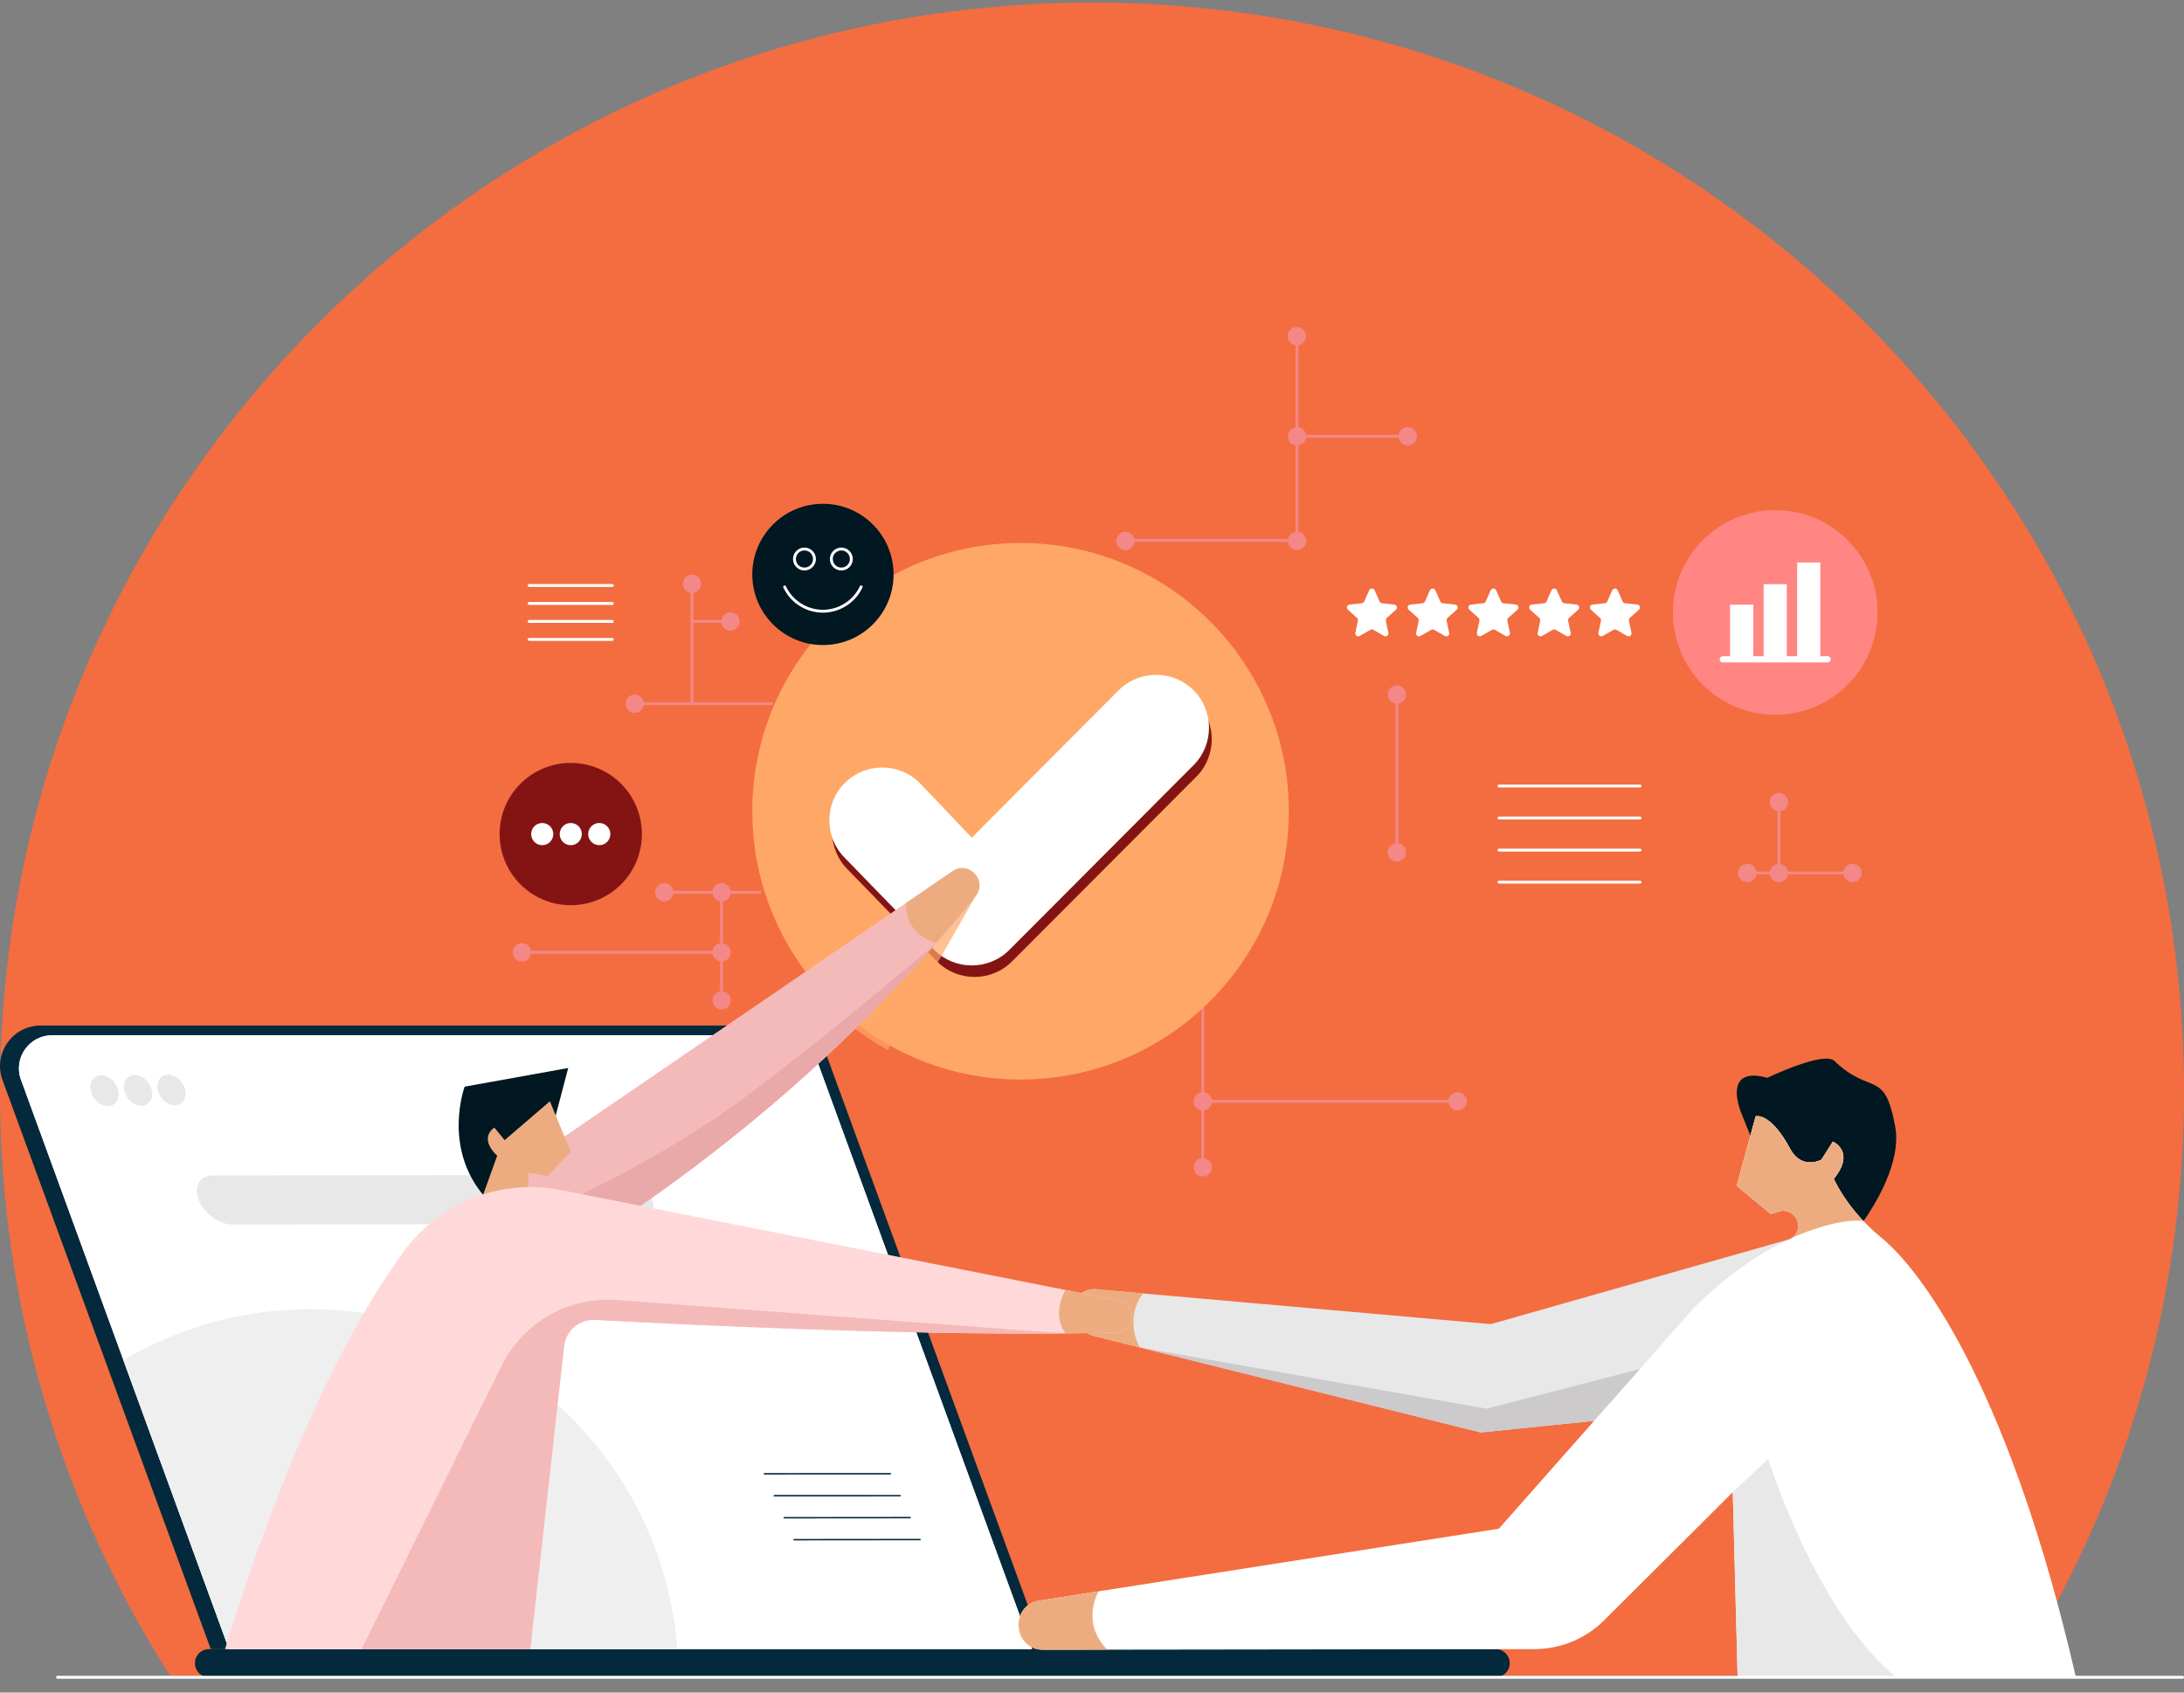
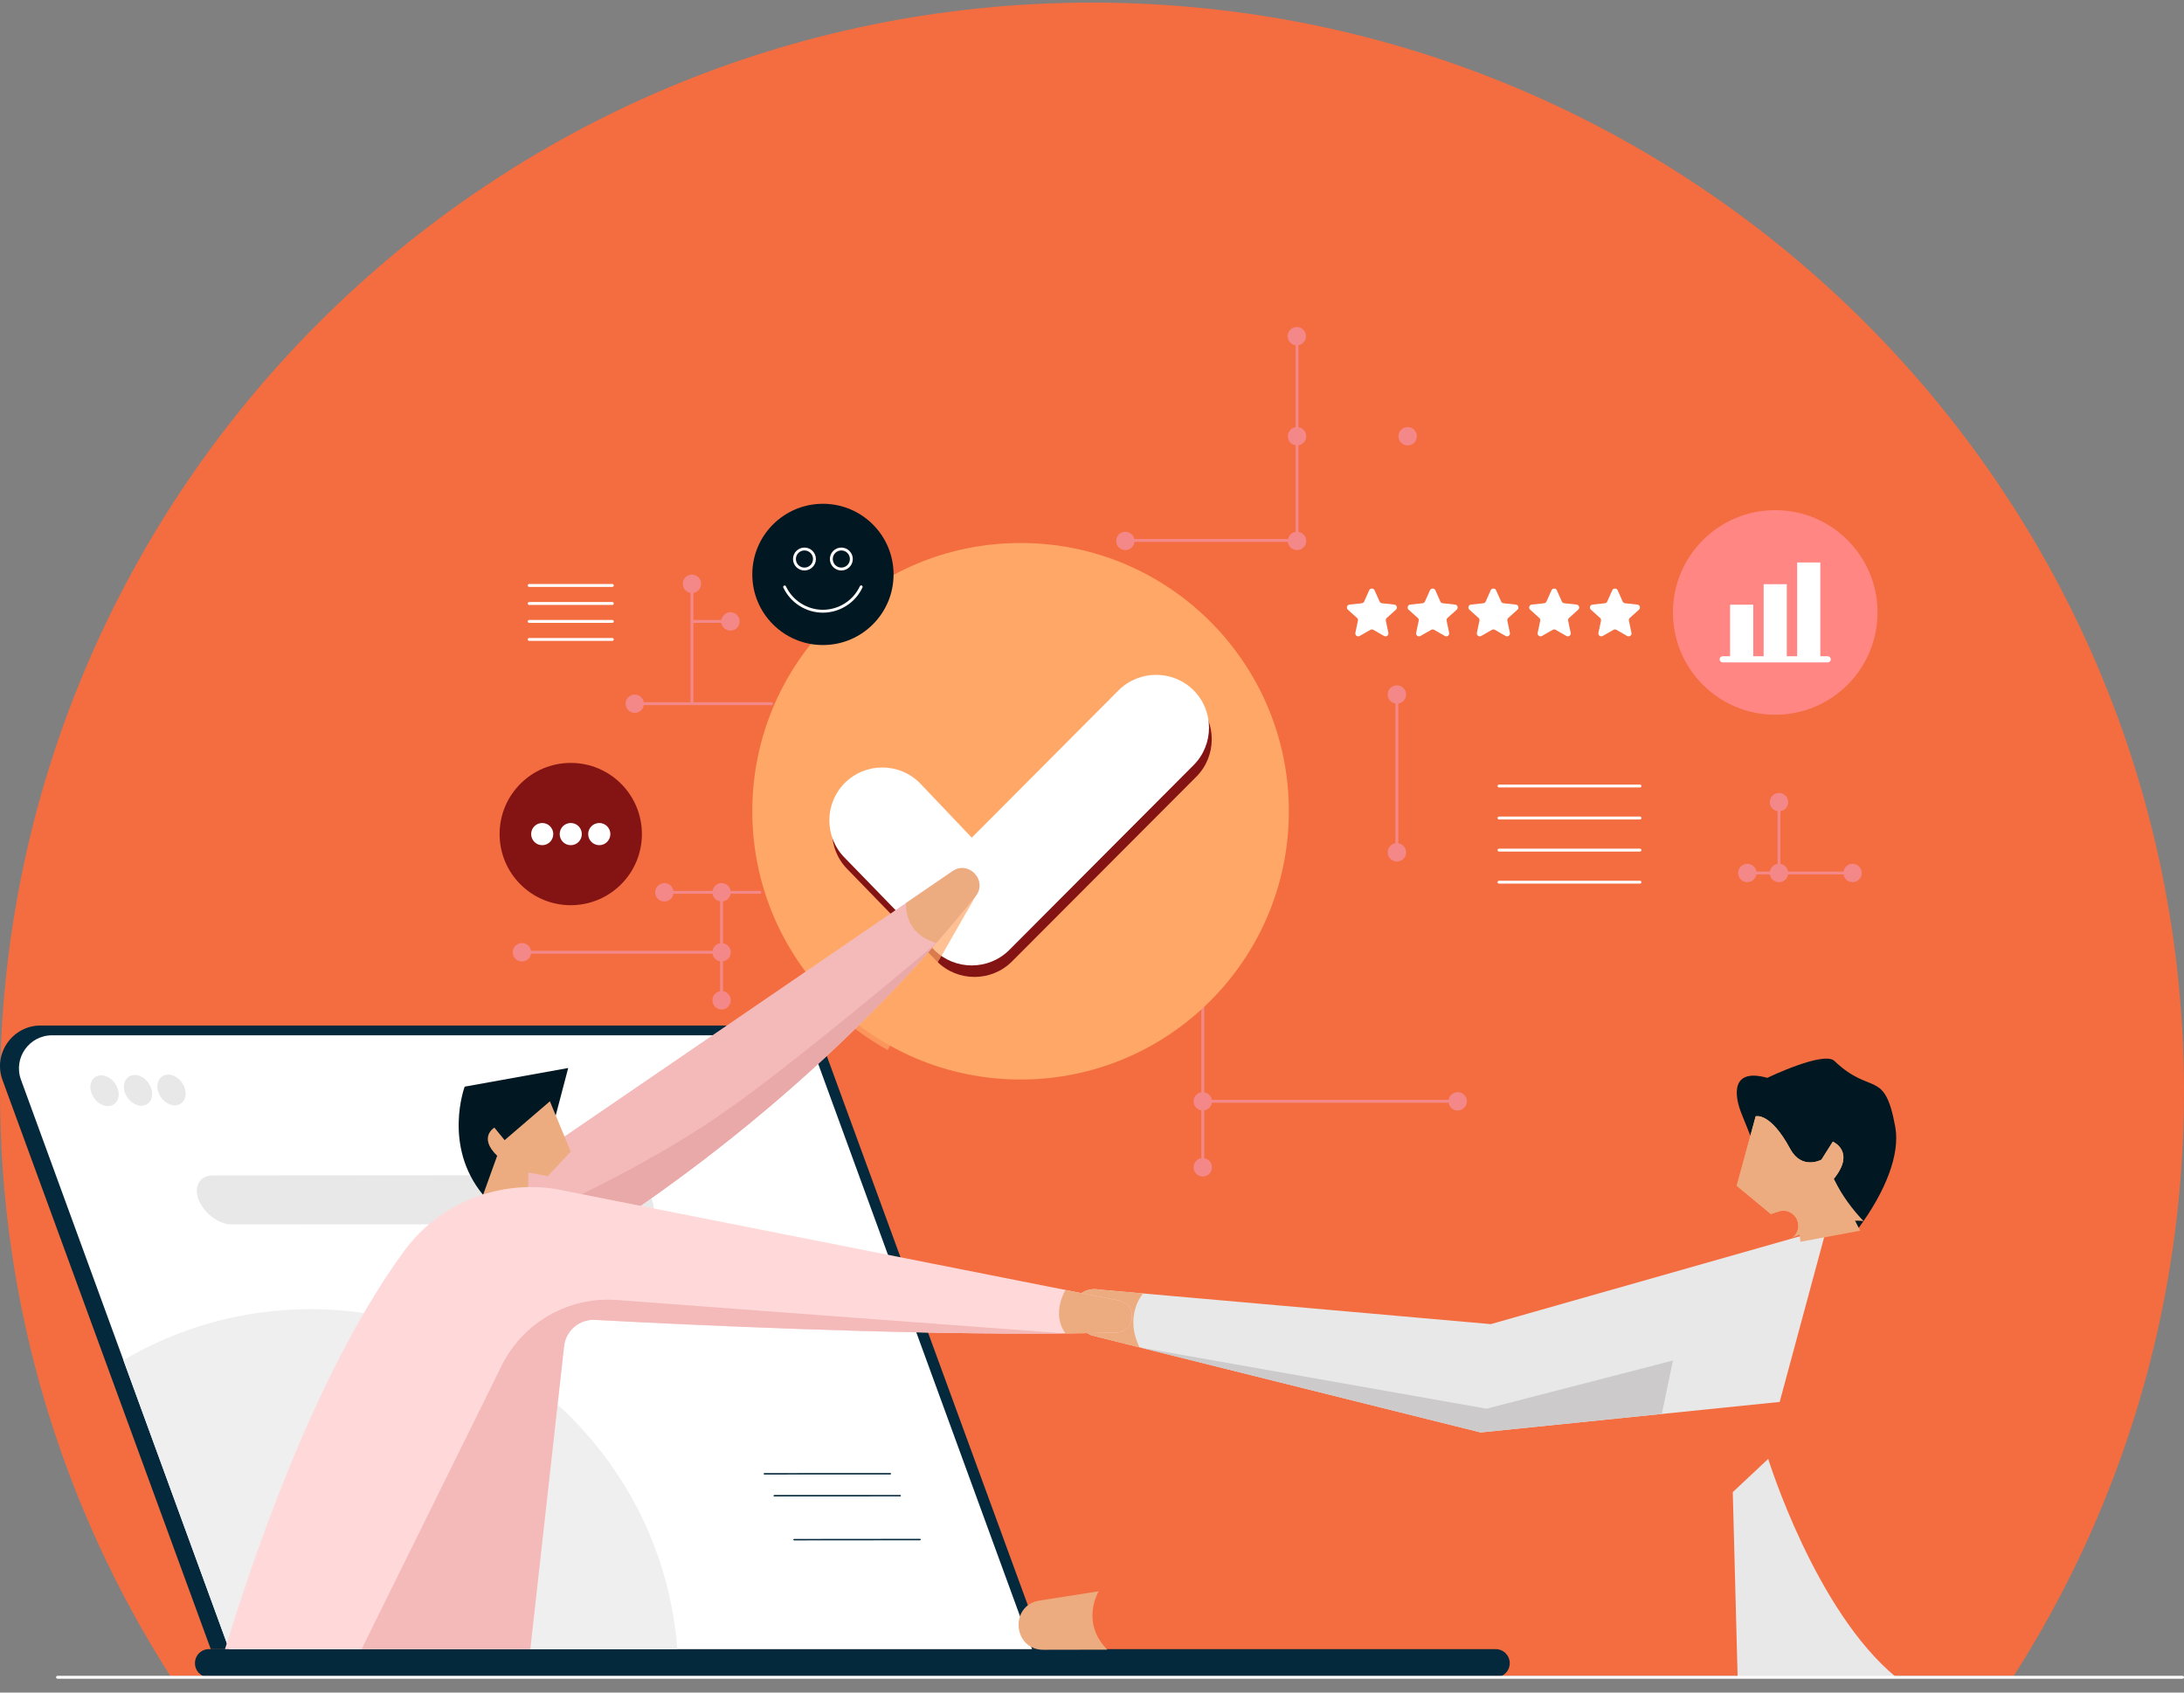
<svg xmlns="http://www.w3.org/2000/svg" width="200px" height="155px" viewBox="0 0 200 155" version="1.1">
  <rect x="0" y="0" width="200" height="155" fill="#808080" stroke="none" />
  <title>ill-11</title>
  <g id="Page-1" stroke="none" stroke-width="1" fill="none" fill-rule="evenodd">
    <g id="ill-11" transform="translate(-0, 0.237)">
      <path d="M184.409,153.234 C194.284,137.775 200,119.422 200,99.737 C200,44.655 155.227,0 100,0 C44.773,0 0,44.655 0,99.737 C0,119.422 5.716,137.775 15.591,153.234 L184.409,153.234 Z" id="Path" fill="#F36D40" fill-rule="nonzero" />
      <path d="M162.974,128.148 L135.591,130.941 L99.948,122.051 C96.577,120.412 98.496,117.438 100.643,117.857 L136.524,121.022 L167.257,112.285 L162.974,128.148 Z" id="Path" fill="#E8E8E8" fill-rule="nonzero" />
      <path d="M136.964,153.361 L19.137,153.361 C18.426,153.361 17.854,152.789 17.854,152.078 L17.854,152.068 C17.854,151.357 18.426,150.785 19.137,150.785 L136.964,150.785 C137.675,150.785 138.253,151.357 138.253,152.068 L138.253,152.078 C138.253,152.789 137.675,153.361 136.964,153.361 Z" id="Path" fill="#05293C" fill-rule="nonzero" />
      <path d="M95.596,150.785 L19.301,150.785 L0.231,98.675 C-0.66,96.253 1.137,93.676 3.725,93.676 L72.094,93.676 C73.658,93.676 75.052,94.651 75.588,96.12 L95.596,150.785 Z" id="Path" fill="#05293C" fill-rule="nonzero" />
      <path d="M94.509,150.785 L20.971,150.785 L1.922,98.644 C1.196,96.667 2.664,94.573 4.769,94.573 L71.85,94.573 C73.122,94.573 74.262,95.368 74.697,96.561 L94.509,150.785 Z" id="Path" fill="#FFFFFF" fill-rule="nonzero" />
-       <path d="M94.509,150.785 L20.971,150.785 L1.922,98.644 C1.196,96.667 2.664,94.573 4.769,94.573 L71.85,94.573 C73.122,94.573 74.262,95.368 74.697,96.561 L94.509,150.785 Z" id="Path" fill="#FFFFFF" fill-rule="nonzero" />
      <path d="M104.354,123.153 L99.948,122.05 C96.577,120.412 98.496,117.438 100.643,117.857 L104.683,118.212 C104.683,118.212 102.907,120.163 104.354,123.153 Z" id="Path" fill="#EDAC80" fill-rule="nonzero" />
      <path d="M160.29,103.765 L159.485,101.761 C158.827,100.134 158.451,97.525 161.839,98.469 C161.839,98.469 167.002,95.988 167.978,96.916 C171.371,100.155 172.574,97.573 173.56,102.965 C174.016,105.472 172.664,108.876 170.21,112.205 L160.29,103.765 Z" id="Path" fill="#011721" fill-rule="nonzero" />
      <path d="M162.163,110.938 L159.041,108.351 L160.774,101.994 C160.774,101.994 162.089,101.549 163.944,104.984 C165,106.941 166.797,105.965 166.797,105.965 L167.841,104.311 C167.841,104.311 169.967,105.207 167.926,107.725 L170.344,112.465 L164.878,113.483 L164.443,110.212 L162.163,110.938 Z" id="Path" fill="#EDAC80" fill-rule="nonzero" />
      <polygon id="Path" fill="#CCCACA" fill-rule="nonzero" points="136.126 128.767 153.198 124.357 152.18 129.245 135.591 130.941 104.354 123.153" />
-       <path d="M172.278,113.096 C176.413,116.494 184.207,127.781 190.102,153.361 L159.125,153.361 L158.68,136.407 L146.9,148.145 C145.203,149.836 142.902,150.785 140.511,150.785 L95.559,150.843 C92.776,150.864 92.415,146.814 95.161,146.342 L137.256,139.757 L155.276,119.362 C158.081,116.664 160.991,114.543 163.859,113.265 C164.416,113.022 164.739,112.438 164.66,111.839 C164.543,110.991 163.695,110.45 162.879,110.71 L162.163,110.938 L159.04,108.351 L160.774,101.994 C160.774,101.994 162.089,101.549 163.944,104.984 C164.999,106.941 166.796,105.965 166.796,105.965 L167.841,104.311 C167.841,104.311 169.967,105.207 167.926,107.725 L168.01,107.89 C169.044,109.915 170.523,111.659 172.278,113.096 Z" id="Path" fill="#FFFFFF" fill-rule="nonzero" />
      <path d="M95.559,150.844 C92.776,150.865 92.415,146.814 95.161,146.343 L100.611,145.489 C100.611,145.489 98.904,148.309 101.401,150.833 L95.559,150.844 Z" id="Path" fill="#EDAC80" fill-rule="nonzero" />
      <path d="M164.66,111.839 C164.544,110.991 163.695,110.45 162.879,110.71 L162.163,110.938 L159.041,108.351 L160.774,101.994 C160.774,101.994 162.089,101.549 163.944,104.984 C165,106.941 166.797,105.965 166.797,105.965 L167.841,104.311 C167.841,104.311 169.967,105.207 167.926,107.725 L168.011,107.89 C168.705,109.252 169.607,110.487 170.656,111.59 L170.651,111.59 C168.17,111.251 164.125,113.112 164.125,113.112 L164.119,113.112 C164.512,112.82 164.724,112.338 164.66,111.839 Z" id="Path" fill="#EDAC80" fill-rule="nonzero" />
      <path d="M158.679,136.407 L161.924,133.364 C161.924,133.364 166.229,147.281 173.646,153.362 L159.125,153.362 L158.679,136.407 Z" id="Path" fill="#E8E8E8" fill-rule="nonzero" />
      <path d="M10.829,99.635 C11.004,100.409 10.58,101.046 9.885,101.056 C9.191,101.062 8.491,100.436 8.316,99.662 C8.141,98.883 8.565,98.246 9.259,98.241 C9.949,98.231 10.654,98.856 10.829,99.635 Z" id="Path" fill="#E8E8E8" fill-rule="nonzero" />
      <path d="M13.894,99.603 C14.069,100.377 13.645,101.014 12.956,101.024 C12.261,101.03 11.556,100.404 11.381,99.63 C11.211,98.851 11.63,98.214 12.325,98.209 C13.019,98.198 13.719,98.824 13.894,99.603 Z" id="Path" fill="#E8E8E8" fill-rule="nonzero" />
      <path d="M16.964,99.566 C17.133,100.346 16.714,100.982 16.02,100.987 C15.325,100.998 14.62,100.372 14.451,99.593 C14.276,98.819 14.7,98.183 15.389,98.172 C16.084,98.167 16.789,98.792 16.964,99.566 Z" id="Path" fill="#E8E8E8" fill-rule="nonzero" />
      <path d="M58.405,111.871 L21.262,111.898 C20.069,111.903 18.691,110.89 18.203,109.655 C17.715,108.415 18.293,107.402 19.491,107.402 L56.629,107.375 C57.827,107.375 59.206,108.388 59.693,109.623 C60.181,110.859 59.598,111.871 58.405,111.871 Z" id="Path" fill="#E8E8E8" fill-rule="nonzero" />
      <path d="M69.994,134.796 C69.957,134.796 69.931,134.764 69.931,134.732 C69.931,134.695 69.957,134.663 69.994,134.663 L81.531,134.658 C81.568,134.658 81.6,134.684 81.6,134.721 C81.6,134.758 81.568,134.79 81.531,134.79 L69.994,134.796 Z" id="Path" fill="#05293C" fill-rule="nonzero" />
      <path d="M70.9,136.805 C70.863,136.805 70.836,136.778 70.836,136.741 C70.836,136.704 70.863,136.672 70.9,136.672 L82.436,136.667 C82.473,136.667 82.505,136.693 82.505,136.73 C82.505,136.767 82.473,136.799 82.436,136.799 L70.9,136.805 Z" id="Path" fill="#05293C" fill-rule="nonzero" />
-       <path d="M71.813,138.819 C71.776,138.819 71.744,138.787 71.744,138.75 C71.744,138.713 71.776,138.687 71.813,138.687 L83.349,138.676 C83.386,138.676 83.412,138.708 83.412,138.745 C83.412,138.782 83.386,138.809 83.349,138.809 L71.813,138.819 Z" id="Path" fill="#05293C" fill-rule="nonzero" />
      <path d="M72.719,140.828 C72.682,140.828 72.65,140.797 72.65,140.76 C72.65,140.722 72.682,140.696 72.719,140.696 L84.255,140.685 C84.292,140.685 84.319,140.717 84.319,140.754 C84.319,140.791 84.292,140.818 84.255,140.818 L72.719,140.828 Z" id="Path" fill="#05293C" fill-rule="nonzero" />
      <path d="M62.026,150.785 L20.971,150.785 L11.301,124.325 C16.321,121.361 22.174,119.654 28.425,119.654 C46.175,119.654 60.706,133.375 62.026,150.785 Z" id="Path" fill="#EFEFEF" fill-rule="nonzero" />
      <path d="M125.874,53.814 L126.34,54.853 C126.377,54.938 126.457,54.996 126.552,55.007 L127.682,55.129 C127.91,55.155 128.005,55.436 127.835,55.595 L126.992,56.353 C126.918,56.417 126.886,56.512 126.908,56.608 L127.141,57.716 C127.189,57.944 126.95,58.119 126.749,58.002 L125.762,57.44 C125.683,57.392 125.582,57.392 125.497,57.44 L124.511,58.002 C124.315,58.119 124.071,57.944 124.119,57.716 L124.352,56.608 C124.373,56.512 124.342,56.417 124.273,56.353 L123.43,55.595 C123.26,55.436 123.35,55.155 123.578,55.129 L124.707,55.007 C124.803,54.996 124.882,54.938 124.925,54.853 L125.386,53.814 C125.481,53.607 125.778,53.607 125.874,53.814 Z" id="Path" fill="#FFFFFF" fill-rule="nonzero" />
      <path d="M131.44,53.814 L131.901,54.853 C131.944,54.938 132.023,54.996 132.119,55.007 L133.248,55.129 C133.476,55.155 133.566,55.436 133.396,55.595 L132.553,56.353 C132.484,56.417 132.453,56.512 132.474,56.608 L132.707,57.716 C132.755,57.944 132.511,58.119 132.315,58.002 L131.329,57.44 C131.244,57.392 131.143,57.392 131.064,57.44 L130.078,58.002 C129.876,58.119 129.637,57.944 129.685,57.716 L129.918,56.608 C129.934,56.512 129.908,56.417 129.834,56.353 L128.991,55.595 C128.821,55.436 128.916,55.155 129.144,55.129 L130.274,55.007 C130.369,54.996 130.449,54.938 130.486,54.853 L130.952,53.814 C131.048,53.607 131.345,53.607 131.44,53.814 Z" id="Path" fill="#FFFFFF" fill-rule="nonzero" />
      <path d="M137.001,53.814 L137.468,54.853 C137.505,54.938 137.59,54.996 137.68,55.007 L138.809,55.129 C139.042,55.155 139.132,55.436 138.963,55.595 L138.12,56.353 C138.051,56.417 138.019,56.512 138.035,56.608 L138.268,57.716 C138.316,57.944 138.077,58.119 137.876,58.002 L136.89,57.44 C136.81,57.392 136.71,57.392 136.625,57.44 L135.644,58.002 C135.443,58.119 135.199,57.944 135.246,57.716 L135.48,56.608 C135.501,56.512 135.469,56.417 135.4,56.353 L134.557,55.595 C134.388,55.436 134.478,55.155 134.706,55.129 L135.835,55.007 C135.93,54.996 136.015,54.938 136.052,54.853 L136.513,53.814 C136.609,53.607 136.911,53.607 137.001,53.814 Z" id="Path" fill="#FFFFFF" fill-rule="nonzero" />
      <path d="M142.567,53.814 L143.029,54.853 C143.071,54.938 143.151,54.996 143.246,55.007 L144.375,55.129 C144.603,55.155 144.699,55.436 144.524,55.595 L143.686,56.353 C143.612,56.417 143.58,56.512 143.601,56.608 L143.835,57.716 C143.882,57.944 143.638,58.119 143.442,58.002 L142.456,57.44 C142.377,57.392 142.271,57.392 142.191,57.44 L141.205,58.002 C141.009,58.119 140.765,57.944 140.813,57.716 L141.046,56.608 C141.067,56.512 141.035,56.417 140.961,56.353 L140.123,55.595 C139.949,55.436 140.044,55.155 140.272,55.129 L141.401,55.007 C141.497,54.996 141.576,54.938 141.619,54.853 L142.08,53.814 C142.175,53.607 142.472,53.607 142.567,53.814 Z" id="Path" fill="#FFFFFF" fill-rule="nonzero" />
      <path d="M148.135,53.814 L148.596,54.853 C148.633,54.938 148.718,54.996 148.813,55.007 L149.943,55.129 C150.17,55.155 150.261,55.436 150.091,55.595 L149.248,56.353 C149.179,56.417 149.147,56.512 149.168,56.608 L149.402,57.716 C149.449,57.944 149.206,58.119 149.004,58.002 L148.023,57.44 C147.939,57.392 147.838,57.392 147.758,57.44 L146.772,58.002 C146.571,58.119 146.332,57.944 146.375,57.716 L146.613,56.608 C146.629,56.512 146.597,56.417 146.528,56.353 L145.685,55.595 C145.516,55.436 145.606,55.155 145.839,55.129 L146.968,55.007 C147.058,54.996 147.143,54.938 147.18,54.853 L147.647,53.814 C147.737,53.607 148.039,53.607 148.135,53.814 Z" id="Path" fill="#FFFFFF" fill-rule="nonzero" />
      <path d="M150.181,71.876 L137.272,71.876 C137.197,71.876 137.139,71.818 137.139,71.744 C137.139,71.669 137.197,71.611 137.272,71.611 L150.181,71.611 C150.25,71.611 150.314,71.669 150.314,71.744 C150.314,71.818 150.25,71.876 150.181,71.876 Z" id="Path" fill="#FFFFFF" fill-rule="nonzero" />
      <path d="M150.181,74.808 L137.272,74.808 C137.197,74.808 137.139,74.75 137.139,74.675 C137.139,74.607 137.197,74.543 137.272,74.543 L150.181,74.543 C150.25,74.543 150.314,74.607 150.314,74.675 C150.314,74.75 150.25,74.808 150.181,74.808 Z" id="Path" fill="#FFFFFF" fill-rule="nonzero" />
      <path d="M150.181,77.745 L137.272,77.745 C137.197,77.745 137.139,77.686 137.139,77.612 C137.139,77.538 137.197,77.48 137.272,77.48 L150.181,77.48 C150.25,77.48 150.314,77.538 150.314,77.612 C150.314,77.686 150.25,77.745 150.181,77.745 Z" id="Path" fill="#FFFFFF" fill-rule="nonzero" />
      <path d="M150.181,80.682 L137.272,80.682 C137.197,80.682 137.139,80.619 137.139,80.55 C137.139,80.476 137.197,80.417 137.272,80.417 L150.181,80.417 C150.25,80.417 150.314,80.476 150.314,80.55 C150.314,80.619 150.25,80.682 150.181,80.682 Z" id="Path" fill="#FFFFFF" fill-rule="nonzero" />
      <path d="M56.072,53.511 L48.459,53.511 C48.385,53.511 48.327,53.453 48.327,53.378 C48.327,53.309 48.385,53.246 48.459,53.246 L56.072,53.246 C56.147,53.246 56.205,53.309 56.205,53.378 C56.205,53.453 56.147,53.511 56.072,53.511 Z" id="Path" fill="#FFFFFF" fill-rule="nonzero" />
      <path d="M56.072,55.161 L48.459,55.161 C48.385,55.161 48.327,55.102 48.327,55.028 C48.327,54.954 48.385,54.895 48.459,54.895 L56.072,54.895 C56.147,54.895 56.205,54.954 56.205,55.028 C56.205,55.102 56.147,55.161 56.072,55.161 Z" id="Path" fill="#FFFFFF" fill-rule="nonzero" />
      <path d="M56.072,56.804 L48.459,56.804 C48.385,56.804 48.327,56.746 48.327,56.672 C48.327,56.597 48.385,56.539 48.459,56.539 L56.072,56.539 C56.147,56.539 56.205,56.597 56.205,56.672 C56.205,56.746 56.147,56.804 56.072,56.804 Z" id="Path" fill="#FFFFFF" fill-rule="nonzero" />
      <path d="M56.072,58.453 L48.459,58.453 C48.385,58.453 48.327,58.395 48.327,58.32 C48.327,58.246 48.385,58.188 48.459,58.188 L56.072,58.188 C56.147,58.188 56.205,58.246 56.205,58.32 C56.205,58.395 56.147,58.453 56.072,58.453 Z" id="Path" fill="#FFFFFF" fill-rule="nonzero" />
      <path d="M171.934,55.849 C171.934,61.024 167.74,65.217 162.566,65.217 C157.391,65.217 153.198,61.024 153.198,55.849 C153.198,50.675 157.391,46.481 162.566,46.481 C167.74,46.481 171.934,50.675 171.934,55.849 Z" id="Path" fill="#FF8683" fill-rule="nonzero" />
      <path d="M167.655,60.144 C167.655,60.298 167.527,60.425 167.368,60.425 L157.762,60.425 C157.603,60.425 157.476,60.298 157.476,60.144 C157.476,59.985 157.603,59.858 157.762,59.858 L158.435,59.858 L158.435,55.139 L160.556,55.139 L160.556,59.858 L161.505,59.858 L161.505,53.263 L163.625,53.263 L163.625,59.858 L164.574,59.858 L164.574,51.274 L166.695,51.274 L166.695,59.858 L167.368,59.858 C167.527,59.858 167.655,59.985 167.655,60.144 Z" id="Path" fill="#FFFFFF" fill-rule="nonzero" />
      <path d="M58.782,76.144 C58.782,79.744 55.866,82.659 52.266,82.659 C48.666,82.659 45.751,79.744 45.751,76.144 C45.751,72.544 48.666,69.628 52.266,69.628 C55.866,69.628 58.782,72.544 58.782,76.144 Z" id="Path" fill="#841414" fill-rule="nonzero" />
      <path d="M50.666,76.144 C50.666,76.706 50.215,77.162 49.653,77.162 C49.091,77.162 48.641,76.706 48.641,76.144 C48.641,75.588 49.091,75.132 49.653,75.132 C50.215,75.132 50.666,75.588 50.666,76.144 Z" id="Path" fill="#FFFFFF" fill-rule="nonzero" />
      <path d="M53.279,76.144 C53.279,76.706 52.829,77.162 52.267,77.162 C51.705,77.162 51.254,76.706 51.254,76.144 C51.254,75.587 51.705,75.131 52.267,75.131 C52.829,75.131 53.279,75.587 53.279,76.144 Z" id="Path" fill="#FFFFFF" fill-rule="nonzero" />
      <path d="M55.893,76.144 C55.893,76.706 55.437,77.162 54.881,77.162 C54.319,77.162 53.863,76.706 53.863,76.144 C53.863,75.587 54.319,75.131 54.881,75.131 C55.437,75.131 55.893,75.587 55.893,76.144 Z" id="Path" fill="#FFFFFF" fill-rule="nonzero" />
      <path d="M69.591,81.61 L60.838,81.61 C60.764,81.61 60.706,81.552 60.706,81.478 C60.706,81.403 60.764,81.345 60.838,81.345 L69.591,81.345 C69.665,81.345 69.724,81.403 69.724,81.478 C69.724,81.552 69.665,81.61 69.591,81.61 Z" id="Path" fill="#F48787" fill-rule="nonzero" />
      <path d="M66.076,91.497 C66.007,91.497 65.943,91.439 65.943,91.365 L65.943,81.477 C65.943,81.403 66.007,81.345 66.076,81.345 C66.15,81.345 66.208,81.403 66.208,81.477 L66.208,91.365 C66.208,91.439 66.15,91.497 66.076,91.497 Z" id="Path" fill="#F48787" fill-rule="nonzero" />
      <path d="M66.077,87.103 L47.797,87.103 C47.723,87.103 47.665,87.044 47.665,86.97 C47.665,86.896 47.723,86.837 47.797,86.837 L66.077,86.837 C66.151,86.837 66.21,86.896 66.21,86.97 C66.21,87.044 66.151,87.103 66.077,87.103 Z" id="Path" fill="#F48787" fill-rule="nonzero" />
      <path d="M70.658,64.337 L58.125,64.337 C58.056,64.337 57.992,64.279 57.992,64.205 C57.992,64.136 58.056,64.072 58.125,64.072 L70.658,64.072 C70.732,64.072 70.79,64.136 70.79,64.205 C70.79,64.279 70.732,64.337 70.658,64.337 Z" id="Path" fill="#F48787" fill-rule="nonzero" />
      <path d="M63.368,64.337 C63.294,64.337 63.235,64.279 63.235,64.205 L63.235,53.379 C63.235,53.31 63.294,53.246 63.368,53.246 C63.442,53.246 63.5,53.31 63.5,53.379 L63.5,64.205 C63.5,64.279 63.442,64.337 63.368,64.337 Z" id="Path" fill="#F48787" fill-rule="nonzero" />
      <path d="M66.639,56.804 L63.368,56.804 C63.294,56.804 63.235,56.746 63.235,56.671 C63.235,56.597 63.294,56.539 63.368,56.539 L66.639,56.539 C66.713,56.539 66.772,56.597 66.772,56.671 C66.772,56.746 66.713,56.804 66.639,56.804 Z" id="Path" fill="#F48787" fill-rule="nonzero" />
      <path d="M64.206,53.225 C64.206,53.692 63.829,54.068 63.368,54.068 C62.901,54.068 62.525,53.692 62.525,53.225 C62.525,52.759 62.901,52.382 63.368,52.382 C63.829,52.382 64.206,52.759 64.206,53.225 Z" id="Path" fill="#F48787" fill-rule="nonzero" />
      <path d="M67.731,56.671 C67.731,57.138 67.355,57.514 66.888,57.514 C66.427,57.514 66.05,57.138 66.05,56.671 C66.05,56.21 66.427,55.828 66.888,55.828 C67.355,55.828 67.731,56.21 67.731,56.671 Z" id="Path" fill="#F48787" fill-rule="nonzero" />
      <path d="M58.967,64.205 C58.967,64.671 58.591,65.048 58.124,65.048 C57.663,65.048 57.287,64.671 57.287,64.205 C57.287,63.744 57.663,63.367 58.124,63.367 C58.591,63.367 58.967,63.744 58.967,64.205 Z" id="Path" fill="#F48787" fill-rule="nonzero" />
      <path d="M118.775,49.387 L103.055,49.387 C102.981,49.387 102.923,49.328 102.923,49.254 C102.923,49.18 102.981,49.122 103.055,49.122 L118.642,49.122 L118.642,30.55 C118.642,30.476 118.7,30.418 118.775,30.418 C118.849,30.418 118.907,30.476 118.907,30.55 L118.907,49.254 C118.907,49.328 118.849,49.387 118.775,49.387 Z" id="Path" fill="#F48787" fill-rule="nonzero" />
-       <path d="M128.063,39.849 L118.753,39.849 C118.679,39.849 118.621,39.786 118.621,39.717 C118.621,39.642 118.679,39.584 118.753,39.584 L128.063,39.584 C128.137,39.584 128.195,39.642 128.195,39.717 C128.195,39.786 128.137,39.849 128.063,39.849 Z" id="Path" fill="#F48787" fill-rule="nonzero" />
      <path d="M129.748,39.717 C129.748,40.178 129.372,40.555 128.905,40.555 C128.439,40.555 128.062,40.178 128.062,39.717 C128.062,39.25 128.439,38.874 128.905,38.874 C129.372,38.874 129.748,39.25 129.748,39.717 Z" id="Path" fill="#F48787" fill-rule="nonzero" />
      <path d="M119.617,39.717 C119.617,40.178 119.241,40.555 118.774,40.555 C118.308,40.555 117.931,40.178 117.931,39.717 C117.931,39.25 118.308,38.874 118.774,38.874 C119.241,38.874 119.617,39.25 119.617,39.717 Z" id="Path" fill="#F48787" fill-rule="nonzero" />
      <path d="M119.617,49.297 C119.617,49.763 119.241,50.14 118.774,50.14 C118.308,50.14 117.931,49.763 117.931,49.297 C117.931,48.836 118.308,48.459 118.774,48.459 C119.241,48.459 119.617,48.836 119.617,49.297 Z" id="Path" fill="#F48787" fill-rule="nonzero" />
      <path d="M103.898,49.297 C103.898,49.763 103.522,50.14 103.055,50.14 C102.589,50.14 102.212,49.763 102.212,49.297 C102.212,48.836 102.589,48.459 103.055,48.459 C103.522,48.459 103.898,48.836 103.898,49.297 Z" id="Path" fill="#F48787" fill-rule="nonzero" />
      <path d="M119.596,30.55 C119.596,31.012 119.214,31.393 118.753,31.393 C118.287,31.393 117.91,31.012 117.91,30.55 C117.91,30.084 118.287,29.707 118.753,29.707 C119.214,29.707 119.596,30.084 119.596,30.55 Z" id="Path" fill="#F48787" fill-rule="nonzero" />
      <path d="M61.681,81.477 C61.681,81.944 61.305,82.32 60.838,82.32 C60.372,82.32 59.995,81.944 59.995,81.477 C59.995,81.016 60.372,80.634 60.838,80.634 C61.305,80.634 61.681,81.016 61.681,81.477 Z" id="Path" fill="#F48787" fill-rule="nonzero" />
      <path d="M66.919,81.477 C66.919,81.944 66.543,82.32 66.076,82.32 C65.615,82.32 65.239,81.944 65.239,81.477 C65.239,81.016 65.615,80.634 66.076,80.634 C66.543,80.634 66.919,81.016 66.919,81.477 Z" id="Path" fill="#F48787" fill-rule="nonzero" />
      <path d="M66.919,91.365 C66.919,91.832 66.543,92.208 66.076,92.208 C65.615,92.208 65.239,91.832 65.239,91.365 C65.239,90.898 65.615,90.522 66.076,90.522 C66.543,90.522 66.919,90.898 66.919,91.365 Z" id="Path" fill="#F48787" fill-rule="nonzero" />
      <path d="M66.919,86.97 C66.919,87.436 66.543,87.813 66.076,87.813 C65.615,87.813 65.239,87.436 65.239,86.97 C65.239,86.503 65.615,86.127 66.076,86.127 C66.543,86.127 66.919,86.503 66.919,86.97 Z" id="Path" fill="#F48787" fill-rule="nonzero" />
      <path d="M48.64,86.97 C48.64,87.436 48.264,87.813 47.797,87.813 C47.331,87.813 46.954,87.436 46.954,86.97 C46.954,86.503 47.331,86.127 47.797,86.127 C48.264,86.127 48.64,86.503 48.64,86.97 Z" id="Path" fill="#F48787" fill-rule="nonzero" />
      <path d="M110.144,106.793 C110.07,106.793 110.011,106.734 110.011,106.66 L110.011,91.975 C110.011,91.9 110.07,91.842 110.144,91.842 C110.218,91.842 110.276,91.9 110.276,91.975 L110.276,106.66 C110.276,106.734 110.218,106.793 110.144,106.793 Z" id="Path" fill="#F48787" fill-rule="nonzero" />
      <path d="M133.487,100.749 L110.144,100.749 C110.07,100.749 110.011,100.69 110.011,100.616 C110.011,100.547 110.07,100.484 110.144,100.484 L133.487,100.484 C133.561,100.484 133.619,100.547 133.619,100.616 C133.619,100.69 133.561,100.749 133.487,100.749 Z" id="Path" fill="#F48787" fill-rule="nonzero" />
      <path d="M134.329,100.616 C134.329,101.083 133.948,101.459 133.487,101.459 C133.02,101.459 132.644,101.083 132.644,100.616 C132.644,100.155 133.02,99.779 133.487,99.779 C133.948,99.779 134.329,100.155 134.329,100.616 Z" id="Path" fill="#F48787" fill-rule="nonzero" />
      <path d="M110.987,100.616 C110.987,101.083 110.61,101.459 110.144,101.459 C109.677,101.459 109.301,101.083 109.301,100.616 C109.301,100.155 109.677,99.779 110.144,99.779 C110.61,99.779 110.987,100.155 110.987,100.616 Z" id="Path" fill="#F48787" fill-rule="nonzero" />
      <path d="M110.987,106.66 C110.987,107.126 110.61,107.503 110.144,107.503 C109.677,107.503 109.301,107.126 109.301,106.66 C109.301,106.199 109.677,105.817 110.144,105.817 C110.61,105.817 110.987,106.199 110.987,106.66 Z" id="Path" fill="#F48787" fill-rule="nonzero" />
      <path d="M127.919,77.745 C127.845,77.745 127.787,77.687 127.787,77.612 L127.787,64.205 C127.787,64.136 127.845,64.072 127.919,64.072 C127.993,64.072 128.052,64.136 128.052,64.205 L128.052,77.612 C128.052,77.687 127.993,77.745 127.919,77.745 Z" id="Path" fill="#F48787" fill-rule="nonzero" />
      <path d="M128.763,63.367 C128.763,63.828 128.387,64.205 127.92,64.205 C127.454,64.205 127.077,63.828 127.077,63.367 C127.077,62.901 127.454,62.524 127.92,62.524 C128.387,62.524 128.763,62.901 128.763,63.367 Z" id="Path" fill="#F48787" fill-rule="nonzero" />
      <path d="M128.763,77.819 C128.763,78.286 128.387,78.662 127.92,78.662 C127.454,78.662 127.077,78.286 127.077,77.819 C127.077,77.353 127.454,76.976 127.92,76.976 C128.387,76.976 128.763,77.353 128.763,77.819 Z" id="Path" fill="#F48787" fill-rule="nonzero" />
      <path d="M168.805,79.839 L160.01,79.839 C159.936,79.839 159.877,79.781 159.877,79.707 C159.877,79.632 159.936,79.574 160.01,79.574 L168.805,79.574 C168.88,79.574 168.938,79.632 168.938,79.707 C168.938,79.781 168.88,79.839 168.805,79.839 Z" id="Path" fill="#F48787" fill-rule="nonzero" />
      <path d="M170.491,79.707 C170.491,80.173 170.109,80.55 169.648,80.55 C169.181,80.55 168.805,80.173 168.805,79.707 C168.805,79.24 169.181,78.864 169.648,78.864 C170.109,78.864 170.491,79.24 170.491,79.707 Z" id="Path" fill="#F48787" fill-rule="nonzero" />
      <path d="M162.91,79.839 C162.836,79.839 162.778,79.78 162.778,79.706 L162.778,73.222 C162.778,73.148 162.836,73.09 162.91,73.09 C162.985,73.09 163.043,73.148 163.043,73.222 L163.043,79.706 C163.043,79.78 162.985,79.839 162.91,79.839 Z" id="Path" fill="#F48787" fill-rule="nonzero" />
      <path d="M163.753,73.223 C163.753,73.684 163.376,74.061 162.91,74.061 C162.443,74.061 162.067,73.684 162.067,73.223 C162.067,72.757 162.443,72.38 162.91,72.38 C163.376,72.38 163.753,72.757 163.753,73.223 Z" id="Path" fill="#F48787" fill-rule="nonzero" />
      <path d="M163.753,79.707 C163.753,80.173 163.376,80.55 162.91,80.55 C162.443,80.55 162.067,80.173 162.067,79.707 C162.067,79.24 162.443,78.864 162.91,78.864 C163.376,78.864 163.753,79.24 163.753,79.707 Z" id="Path" fill="#F48787" fill-rule="nonzero" />
      <path d="M160.853,79.707 C160.853,80.173 160.476,80.55 160.01,80.55 C159.543,80.55 159.167,80.173 159.167,79.707 C159.167,79.24 159.543,78.864 160.01,78.864 C160.476,78.864 160.853,79.24 160.853,79.707 Z" id="Path" fill="#F48787" fill-rule="nonzero" />
      <path d="M118.027,74.055 C118.027,87.622 107.026,98.623 93.459,98.623 C79.892,98.623 68.892,87.622 68.892,74.055 C68.892,60.489 79.892,49.488 93.459,49.488 C107.026,49.488 118.027,60.489 118.027,74.055 Z" id="Path" fill="#FFA766" fill-rule="nonzero" />
      <path d="M109.555,64.03 C111.437,65.917 111.437,69.003 109.555,70.89 L92.669,87.813 C90.782,89.7 87.697,89.7 85.809,87.813 L77.618,79.378 C75.731,77.491 75.731,74.405 77.618,72.518 C79.5,70.63 82.591,70.63 84.473,72.518 L89.239,77.523 L102.695,64.03 C104.582,62.143 107.668,62.143 109.555,64.03 Z" id="Path" fill="#841414" fill-rule="nonzero" />
      <path d="M109.3,62.975 C111.187,64.862 111.187,67.948 109.3,69.835 L92.42,86.763 C90.532,88.645 87.447,88.645 85.56,86.763 L77.363,78.323 C75.476,76.436 75.476,73.35 77.363,71.463 C79.251,69.575 82.336,69.575 84.224,71.463 L88.99,76.473 L102.44,62.975 C104.327,61.093 107.413,61.093 109.3,62.975 Z" id="Path" fill="#FFFFFF" fill-rule="nonzero" />
      <g id="Group" opacity="0.7" style="mix-blend-mode: multiply;" transform="translate(76.743, 81.477)" fill="#FFA766" fill-rule="nonzero">
        <g style="mix-blend-mode: multiply;" id="Path">
          <path d="M4.66,5.651 L12.803,1.42108547e-14 L4.543,14.441 C2.905,13.535 1.384,12.448 0,11.207 L4.66,5.651 Z" />
        </g>
      </g>
      <path d="M45.018,108.404 L87.224,79.548 C88.708,78.53 90.458,80.406 89.345,81.817 C83.741,88.873 73.477,100.049 57.779,110.795 L45.018,108.404 Z" id="Path" fill="#F4BABA" fill-rule="nonzero" />
      <path d="M89.345,81.817 C88.306,83.121 87.108,84.568 85.745,86.127 C82.638,85.21 82.983,82.448 82.983,82.448 L87.224,79.548 C88.709,78.53 90.458,80.406 89.345,81.817 Z" id="Path" fill="#EDAC80" fill-rule="nonzero" />
      <path d="M52.033,109.719 C52.033,109.719 59.572,106.246 65.897,101.899 C72.81,97.149 85.746,86.127 85.746,86.127 C79.755,92.992 70.573,102.037 57.78,110.795 L52.033,109.719 Z" id="Path" fill="#EAA9A9" fill-rule="nonzero" />
      <path d="M44.239,109.189 C40.528,104.698 42.554,99.275 42.554,99.275 L52.033,97.568 L50.893,101.904 L44.239,109.189 Z" id="Path" fill="#011721" fill-rule="nonzero" />
      <path d="M48.385,107.142 L48.364,109.64 L44.165,109.39 L45.528,105.605 C43.762,103.903 45.273,103.028 45.273,103.028 L46.212,104.174 L50.357,100.616 L52.266,105.229 L50.161,107.471 L48.385,107.142 Z" id="Path" fill="#EDAC80" fill-rule="nonzero" />
      <path d="M54.503,120.635 C53.061,120.556 51.815,121.616 51.656,123.047 L48.56,150.785 L20.605,150.785 C26.675,131.132 32.661,120.237 37.029,114.3 C40.21,109.974 45.565,107.816 50.872,108.648 L102.472,118.864 C104.2,119.209 103.988,121.738 102.223,121.791 C86.334,122.241 62.323,121.059 54.503,120.635 Z" id="Path" fill="#FFD9D9" fill-rule="nonzero" />
      <path d="M102.223,121.79 C100.739,121.833 99.18,121.859 97.574,121.875 C96.232,120.052 97.574,117.894 97.574,117.894 L102.472,118.864 C104.201,119.209 103.989,121.737 102.223,121.79 Z" id="Path" fill="#EDAC80" fill-rule="nonzero" />
      <path d="M48.56,150.785 L33.111,150.785 L45.936,124.828 C47.898,120.863 52.065,118.482 56.47,118.811 L97.573,121.875 C81.981,122.029 61.592,121.016 54.503,120.635 C53.067,120.555 51.815,121.61 51.656,123.042 L48.56,150.785 Z" id="Path" fill="#F4BABA" fill-rule="nonzero" />
      <path d="M81.828,52.366 C81.828,55.94 78.933,58.834 75.36,58.834 C71.786,58.834 68.892,55.94 68.892,52.366 C68.892,48.798 71.786,45.898 75.36,45.898 C78.933,45.898 81.828,48.798 81.828,52.366 Z" id="Path" fill="#011721" fill-rule="nonzero" />
      <path d="M75.354,55.87 C73.811,55.87 72.391,54.969 71.733,53.57 C71.701,53.501 71.733,53.421 71.797,53.395 C71.86,53.363 71.945,53.389 71.972,53.458 C72.587,54.763 73.912,55.605 75.354,55.605 C76.802,55.605 78.132,54.763 78.742,53.448 C78.774,53.384 78.853,53.352 78.917,53.384 C78.986,53.416 79.012,53.495 78.981,53.564 C78.328,54.964 76.902,55.87 75.354,55.87 Z" id="Path" fill="#FFFFFF" fill-rule="nonzero" />
      <path d="M73.668,52.006 C73.091,52.006 72.619,51.534 72.619,50.956 C72.619,50.379 73.091,49.907 73.668,49.907 C74.246,49.907 74.718,50.379 74.718,50.956 C74.718,51.534 74.246,52.006 73.668,52.006 Z M73.668,50.172 C73.234,50.172 72.884,50.522 72.884,50.956 C72.884,51.391 73.234,51.741 73.668,51.741 C74.098,51.741 74.453,51.391 74.453,50.956 C74.453,50.522 74.098,50.172 73.668,50.172 Z" id="Shape" fill="#FFFFFF" />
      <path d="M77.045,52.006 C76.467,52.006 75.996,51.534 75.996,50.956 C75.996,50.379 76.467,49.907 77.045,49.907 C77.623,49.907 78.095,50.379 78.095,50.956 C78.095,51.534 77.623,52.006 77.045,52.006 Z M77.045,50.172 C76.611,50.172 76.261,50.522 76.261,50.956 C76.261,51.391 76.611,51.741 77.045,51.741 C77.48,51.741 77.83,51.391 77.83,50.956 C77.83,50.522 77.48,50.172 77.045,50.172 Z" id="Shape" fill="#FFFFFF" />
      <path d="M199.867,153.494 L5.267,153.494 C5.193,153.494 5.135,153.436 5.135,153.362 C5.135,153.287 5.193,153.229 5.267,153.229 L199.867,153.229 C199.936,153.229 200,153.287 200,153.362 C200,153.436 199.936,153.494 199.867,153.494 Z" id="Path" fill="#FFFFFF" fill-rule="nonzero" />
    </g>
  </g>
</svg>